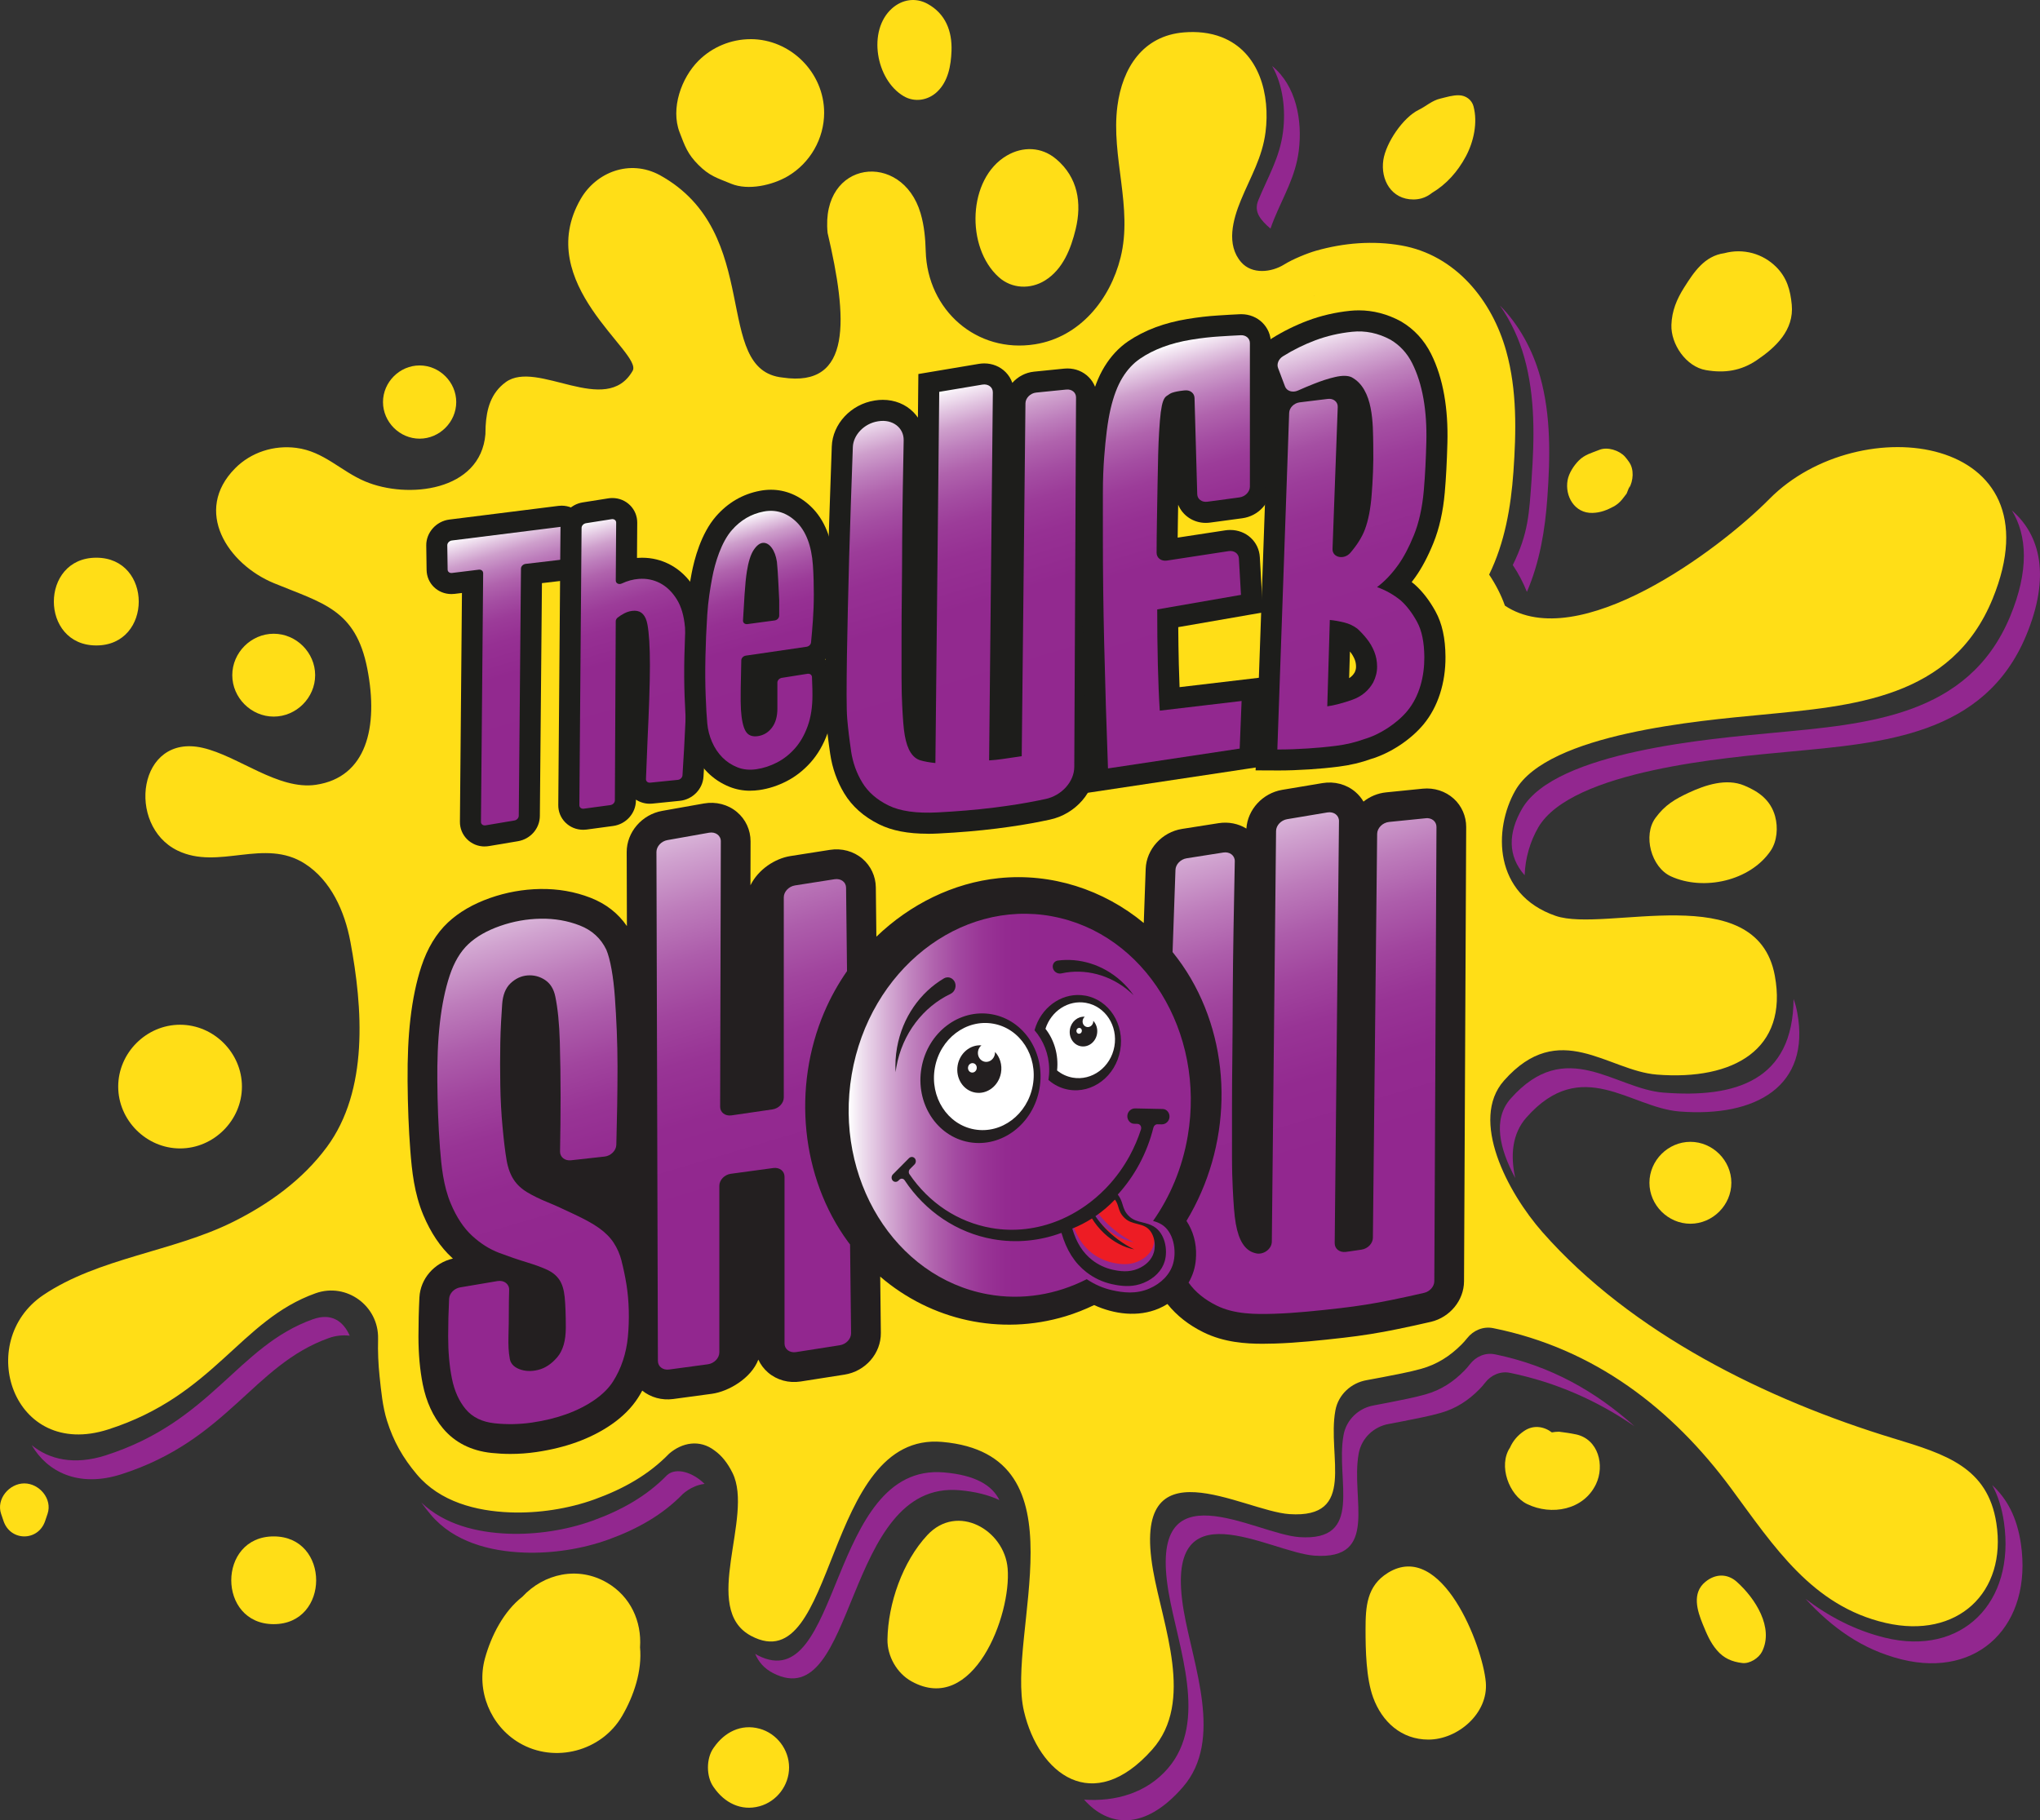
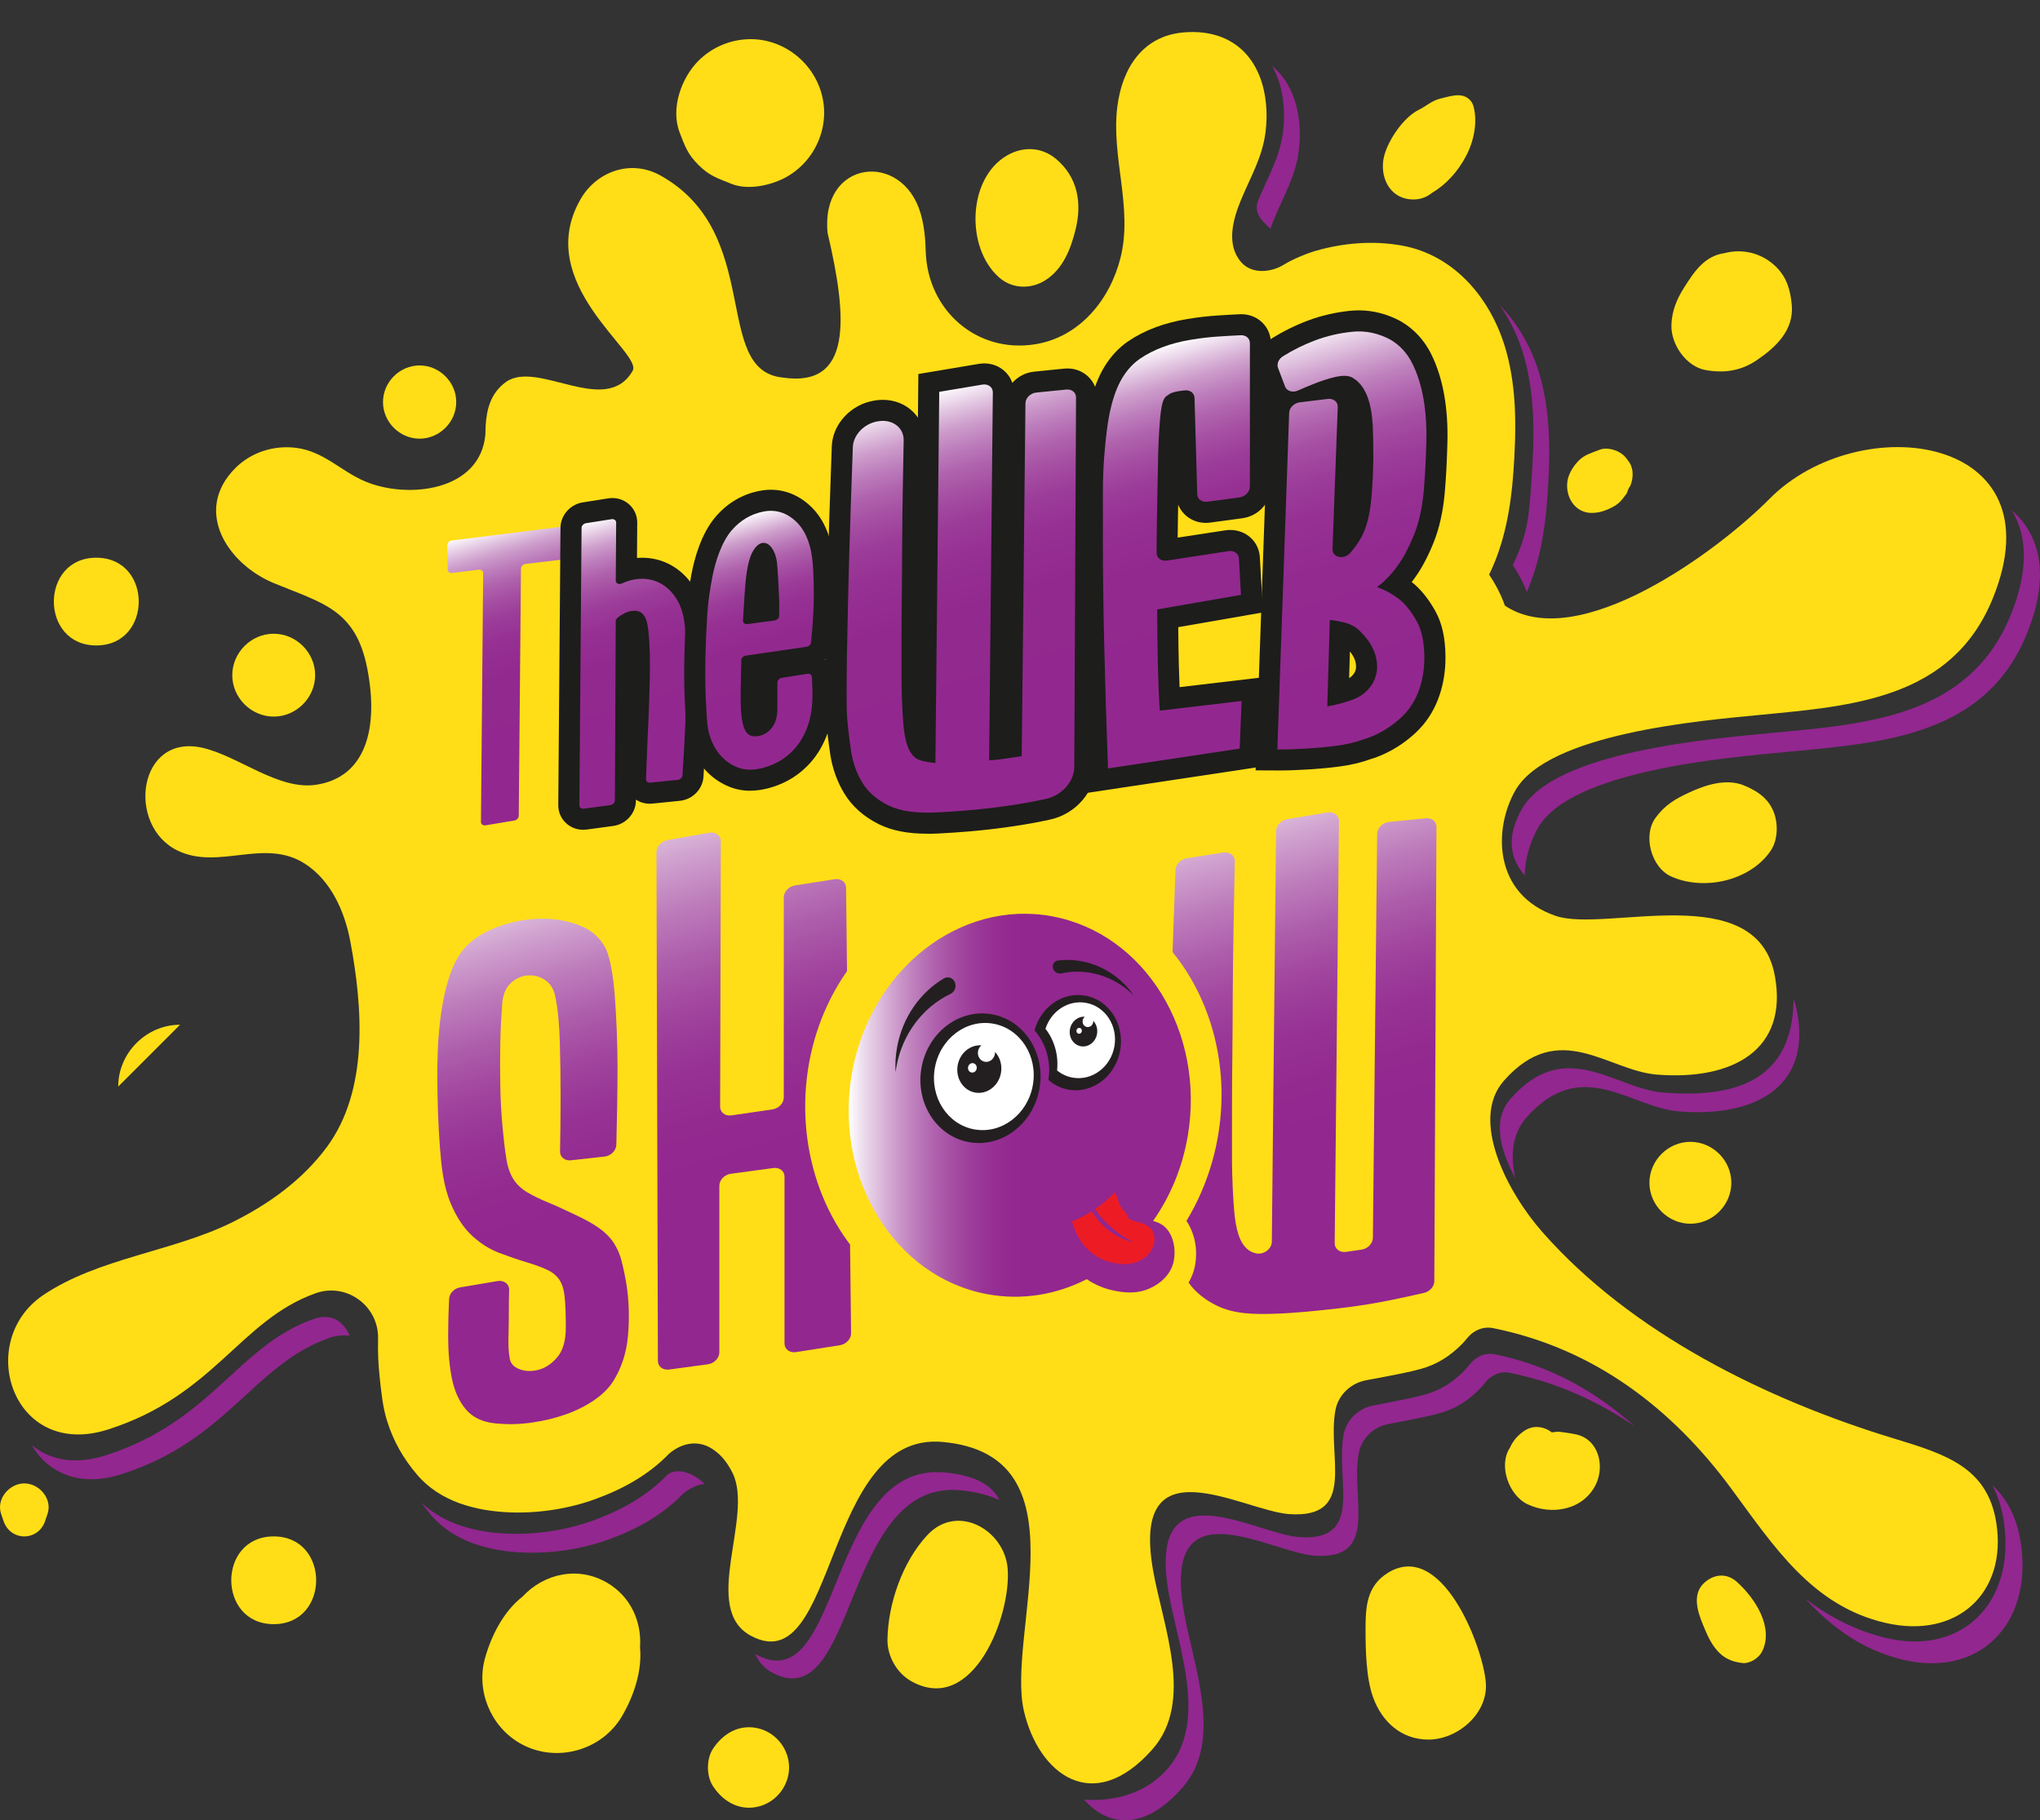
<svg xmlns="http://www.w3.org/2000/svg" xmlns:xlink="http://www.w3.org/1999/xlink" id="Layer_1" data-name="Layer 1" viewBox="0 0 774.89 691.62">
  <rect x="0" y="0" width="774.89" height="691.62" fill="#333333" stroke="none" />
  <defs>
    <style>
      .cls-1 {
        fill: url(#Dégradé_sans_nom_29);
      }

      .cls-2 {
        fill: url(#Dégradé_sans_nom_84-5);
      }

      .cls-3 {
        fill: url(#Dégradé_sans_nom_13);
      }

      .cls-4 {
        fill: #fff;
      }

      .cls-5 {
        fill: #ffde17;
      }

      .cls-6 {
        fill: #231f20;
      }

      .cls-7 {
        fill: url(#Dégradé_sans_nom_13-3);
      }

      .cls-8 {
        fill: url(#Dégradé_sans_nom_84-3);
      }

      .cls-9 {
        fill: url(#Dégradé_sans_nom_84-2);
      }

      .cls-10 {
        fill: #1d1d1b;
      }

      .cls-11 {
        fill: url(#Dégradé_sans_nom_84-4);
      }

      .cls-12 {
        fill: #ed1c24;
      }

      .cls-13 {
        fill: url(#Dégradé_sans_nom_65);
      }

      .cls-14 {
        fill: url(#Dégradé_sans_nom_84);
      }

      .cls-15 {
        fill: url(#Dégradé_sans_nom_13-2);
      }

      .cls-16 {
        fill: #92278f;
      }
    </style>
    <linearGradient id="Dégradé_sans_nom_13" data-name="Dégradé sans nom 13" x1="168.33" y1="333.08" x2="266.91" y2="662.92" gradientUnits="userSpaceOnUse">
      <stop offset="0" stop-color="#fff" />
      <stop offset=".04" stop-color="#e6cfe6" />
      <stop offset=".09" stop-color="#d0a2cf" />
      <stop offset=".14" stop-color="#bd7cbb" />
      <stop offset=".19" stop-color="#ad5dab" />
      <stop offset=".24" stop-color="#a1459e" />
      <stop offset=".29" stop-color="#983495" />
      <stop offset=".35" stop-color="#932a90" />
      <stop offset=".43" stop-color="#92278f" />
    </linearGradient>
    <linearGradient id="Dégradé_sans_nom_13-2" data-name="Dégradé sans nom 13" x1="245.82" y1="293.94" x2="353.77" y2="655.15" xlink:href="#Dégradé_sans_nom_13" />
    <linearGradient id="Dégradé_sans_nom_13-3" data-name="Dégradé sans nom 13" x1="466.26" y1="292.51" x2="566.06" y2="626.44" xlink:href="#Dégradé_sans_nom_13" />
    <linearGradient id="Dégradé_sans_nom_29" data-name="Dégradé sans nom 29" x1="322.36" y1="419.94" x2="452.33" y2="419.94" gradientUnits="userSpaceOnUse">
      <stop offset="0" stop-color="#fff" />
      <stop offset=".04" stop-color="#eedeee" />
      <stop offset=".11" stop-color="#d6aed5" />
      <stop offset=".18" stop-color="#c184bf" />
      <stop offset=".25" stop-color="#b062ad" />
      <stop offset=".32" stop-color="#a248a0" />
      <stop offset=".39" stop-color="#993596" />
      <stop offset=".46" stop-color="#932a90" />
      <stop offset=".54" stop-color="#92278f" />
    </linearGradient>
    <linearGradient id="Dégradé_sans_nom_84" data-name="Dégradé sans nom 84" x1="182.37" y1="202.13" x2="213.52" y2="306.35" gradientUnits="userSpaceOnUse">
      <stop offset="0" stop-color="#fff" />
      <stop offset=".01" stop-color="#f6edf6" />
      <stop offset=".05" stop-color="#e1c4e0" />
      <stop offset=".09" stop-color="#ce9fcc" />
      <stop offset=".14" stop-color="#bd7ebc" />
      <stop offset=".19" stop-color="#b063ad" />
      <stop offset=".25" stop-color="#a44da2" />
      <stop offset=".31" stop-color="#9c3c99" />
      <stop offset=".39" stop-color="#963093" />
      <stop offset=".51" stop-color="#92298f" />
      <stop offset=".83" stop-color="#92288f" />
    </linearGradient>
    <linearGradient id="Dégradé_sans_nom_84-2" data-name="Dégradé sans nom 84" x1="218.86" y1="199.89" x2="249.01" y2="300.79" xlink:href="#Dégradé_sans_nom_84" />
    <linearGradient id="Dégradé_sans_nom_84-3" data-name="Dégradé sans nom 84" x1="275.2" y1="198.68" x2="301.94" y2="288.15" xlink:href="#Dégradé_sans_nom_84" />
    <linearGradient id="Dégradé_sans_nom_84-4" data-name="Dégradé sans nom 84" x1="346.13" y1="152.07" x2="391.89" y2="305.2" xlink:href="#Dégradé_sans_nom_84" />
    <linearGradient id="Dégradé_sans_nom_84-5" data-name="Dégradé sans nom 84" x1="425.6" y1="136.57" x2="469.88" y2="284.74" xlink:href="#Dégradé_sans_nom_84" />
    <linearGradient id="Dégradé_sans_nom_65" data-name="Dégradé sans nom 65" x1="483.96" y1="120.38" x2="528.08" y2="268.02" gradientUnits="userSpaceOnUse">
      <stop offset=".05" stop-color="#fff" />
      <stop offset=".06" stop-color="#faf5fa" />
      <stop offset=".11" stop-color="#e4cae3" />
      <stop offset=".16" stop-color="#d0a3cf" />
      <stop offset=".21" stop-color="#bf82bd" />
      <stop offset=".27" stop-color="#b165af" />
      <stop offset=".33" stop-color="#a54fa3" />
      <stop offset=".41" stop-color="#9c3d9a" />
      <stop offset=".5" stop-color="#963193" />
      <stop offset=".63" stop-color="#932a90" />
      <stop offset=".93" stop-color="#92288f" />
    </linearGradient>
  </defs>
  <g>
    <path class="cls-5" d="M490.62,98.48c.19-.15-.2-.13,0,0h0Z" />
    <path class="cls-5" d="M285.1,14.88c-7.38,0-14.55,2.97-19.77,8.19-6.53,6.53-10.66,18.14-7.19,27.2,2.03,5.31,3.06,8.29,7.14,12.37,4.26,4.25,6.92,4.89,12.39,7.15,6.52,2.71,15.74.58,21.54-2.82,8.5-4.98,13.84-14.28,13.84-24.14,0-15.24-12.72-27.96-27.95-27.96Z" />
    <path class="cls-5" d="M103.97,240.79c-8.58,0-15.74,7.16-15.74,15.74s7.16,15.74,15.74,15.74,15.74-7.16,15.74-15.74-7.16-15.74-15.74-15.74Z" />
    <path class="cls-5" d="M36.58,211.9c-21.5,0-21.5,33.34,0,33.34s21.5-33.34,0-33.34Z" />
    <path class="cls-5" d="M103.97,583.76c-21.5,0-21.5,33.34,0,33.34s21.5-33.34,0-33.34Z" />
    <path class="cls-5" d="M159.39,138.85c-7.58,0-13.91,6.33-13.91,13.91s6.33,13.91,13.91,13.91,13.91-6.33,13.91-13.91-6.33-13.91-13.91-13.91Z" />
-     <path class="cls-5" d="M68.4,389.35c-12.81,0-23.5,10.69-23.5,23.5s10.69,23.5,23.5,23.5,23.5-10.69,23.5-23.5-10.69-23.5-23.5-23.5Z" />
+     <path class="cls-5" d="M68.4,389.35c-12.81,0-23.5,10.69-23.5,23.5Z" />
    <path class="cls-5" d="M243.12,625.84c.66-9.8-3.6-19.25-12.5-24.47-11.04-6.47-24.04-3.49-32.21,5.33-7.15,5.57-11.84,14.87-14.19,23.36-3.4,12.32,2.08,25.73,13.09,32.18,13.4,7.85,31.16,3.17,38.98-10.22,4.47-7.65,7.68-17.2,6.82-26.18Z" />
    <path class="cls-5" d="M382.75,595.91c-1.21-14.56-19.07-24.93-30.51-12.64-9.4,10.09-14.92,26.01-15.14,39.64-.1,6.36,3.56,12.83,9.13,15.92,23.43,13.01,38-25.06,36.52-42.93Z" />
    <path class="cls-5" d="M527.23,597.58c-8.11,4.97-8.52,12.91-8.53,21.46,0,7.92.21,18.59,2.88,25.92,3.36,9.22,10.72,16,21.01,16,11.11,0,22.81-9.94,21.79-21.79-1.19-13.77-16.69-54.14-37.15-41.6Z" />
    <path class="cls-5" d="M288.51,656.82c-7.02-1.93-13.29,1.34-17.26,7.02-.1.14-.19.27-.29.41-2.73,3.9-2.73,10.71,0,14.61.1.14.19.27.29.41,3.97,5.68,10.24,8.95,17.26,7.02,6.56-1.8,11.22-7.94,11.22-14.74s-4.66-12.93-11.22-14.74Z" />
    <path class="cls-5" d="M9.24,563.62c-5.68,0-10.75,5.88-8.82,11.58.31.9.61,1.81.92,2.71,2.64,7.8,13.16,7.8,15.8,0,.31-.9.61-1.81.92-2.71,1.93-5.69-3.14-11.58-8.82-11.58Z" />
    <path class="cls-5" d="M642.09,433.84c-8.48,0-15.56,7.08-15.56,15.56s7.08,15.56,15.56,15.56,15.56-7.08,15.56-15.56-7.08-15.56-15.56-15.56Z" />
    <path class="cls-5" d="M598.53,544.98c-2.1-.44-4.21-.74-6.35-1-.92,0-1.83.1-2.71.26-2.97-2.25-6.95-2.97-10.54-.54-2.59,1.76-4.28,3.88-5.38,6.35-4.52,6.8-.36,18.07,6.51,21.41,9.23,4.49,21.45,2.31,26.17-7.55,3.37-7.03,1.01-17.13-7.71-18.94Z" />
    <path class="cls-5" d="M674.3,310.23c-1.71-6.22-6.15-9.44-11.78-11.78-6.82-2.83-14.78-.18-21.03,2.73-5.27,2.46-9.03,4.64-12.65,9.57-4.88,6.65-1.64,18.77,5.82,22.2,12.41,5.7,30.16,1.77,37.93-9.72,2.46-3.63,2.83-8.88,1.7-13Z" />
    <path class="cls-5" d="M674.66,101.41c-2.53-2.51-5.5-4.24-8.93-5.21-3.59-.96-7.18-.96-10.76,0-7.56,1.04-11.59,7.25-15.28,13.08-2.79,4.41-4.63,8.84-4.81,14.16-.25,7.32,5.56,15.88,13.08,17.18,7.07,1.23,13.35.3,19.32-3.75,7.22-4.89,14.25-11.43,13.31-21.15-.54-5.56-1.85-10.24-5.93-14.32Z" />
    <path class="cls-5" d="M618.77,175.5c-.5-.69-.98-1.39-1.56-2.02-2.18-2.37-6.6-3.81-9.7-2.56-2.84,1.14-5.51,1.76-7.79,4.04-1.92,1.92-3.78,4.8-4.27,7.47-1.1,6.05,2.64,12.67,9.49,12.45,3.13-.1,5.5-1.09,8.2-2.53,1.16-.69,2.17-1.55,3.01-2.58.57-.74,1.14-1.48,1.71-2.21,1.09-2.85,1.4-3.5.91-1.99,1.66-2.87,2.03-7.24,0-10.07Z" />
    <path class="cls-5" d="M559.7,40.36c-.67-2.48-2.95-4.1-5.47-4.16-2.52-.06-4.68.69-7.08,1.25-3.24.75-5.52,2.97-8.16,4.24-6.06,2.91-12.56,12.61-13.53,19.11-1.12,7.48,3.03,14.99,11.42,14.99,1.11,0,2.16-.16,3.15-.43,0,0,0,0,0,0,0,0,.01,0,.02-.01,1.49-.41,2.76-1.17,3.91-2.07,5.47-3.26,9.73-8.05,12.82-13.81,2.95-5.49,4.62-12.82,2.92-19.11Z" />
-     <path class="cls-5" d="M352.37,1.48c-4.61-2.55-9.73-1.7-13.58,1.75-9.35,8.37-6.12,27.12,4.5,33.33,4.14,2.42,9.2,1.59,12.63-1.63,4.26-3.99,5.3-10.03,5.51-15.57.28-7.45-2.23-14.11-9.06-17.88Z" />
    <path class="cls-5" d="M401.21,60.46c-5.53-4.7-12.67-4.93-18.8-1.33-14.9,8.75-15.64,34.94-2.98,46.22,4.93,4.4,11.98,4.64,17.49,1.23,6.83-4.23,9.88-12.1,11.67-19.52,2.41-9.98.82-19.65-7.37-26.6Z" />
    <path class="cls-5" d="M659.74,601.03c-3.7-3.3-8.25-3.06-11.97,0-5.19,4.27-3.08,10.98-.96,16.14,1.49,3.61,2.78,6.83,5.36,9.85,2.63,3.07,5.71,4.38,9.65,4.85,2.79.33,6.23-1.85,7.46-4.28,4.64-9.13-2.56-20.33-9.55-26.56Z" />
    <path class="cls-5" d="M719.37,546.55c-48.33-14.71-99.64-39.96-133.47-78.39-13.35-15.17-27.78-42.69-14.62-57.57,21.02-23.76,39.45-3.75,58.12-2.29,29.15,2.29,49.95-9.66,44.75-37.65-6.91-37.17-64.33-16.16-83.22-22.66-23.76-8.17-23.71-32.92-15.36-47.61,12.39-21.78,70.47-26.58,93.22-28.78,34.92-3.38,72.55-6.08,88.1-44.08,25.64-62.69-50.64-72.46-84.75-37.98-19.55,19.77-72.64,59.14-100.5,40.58-1.48-4.18-3.54-8.12-6-11.8,5.92-12.11,8.27-25.56,9.23-39.06,1.07-15.25,1.41-31-2.74-45.87-5.36-19.27-19.24-36.51-39.86-40.13-10.76-1.89-21.82-.99-32.34,1.99-3.51,1-9.01,3.29-12.1,5.22-4.84,3.03-12.22,3.89-16.36-.84-5.82-6.66-3.14-16.23-.14-23.52,3.64-8.87,8.14-16.17,9.38-25.92,1.79-14.05-2.21-30.43-16.67-36.07-4.53-1.77-9.48-2.21-14.29-1.82-15.65,1.26-23.42,13.5-25.31,28.01-2.5,19.22,5.96,38.48,1.2,57.56-3.96,15.9-15.45,30.23-32.48,32.94-22.17,3.53-40.9-12.95-41.53-35.39-.13-4.81-.56-9.68-1.96-14.41-7.03-23.85-38.07-20.26-35.31,7.49,7.61,32.41,9.44,58.91-17.06,54.95-27.11-2.75-6.94-54.98-46.67-76.91-11.47-6.19-24.2-1.08-30.05,9.04-18.55,32.08,23.67,58.44,19.73,65.31-10.15,17.7-36.24-4.39-48.19,4.29-5.65,4.11-7.3,10.18-7.66,16.77-.05,1.01-.08,2.02-.08,3.05-1.86,21.68-29.51,24.71-45.65,17.93-9.24-3.88-15.68-11.41-26.19-12.76-8.48-1.1-17.16,1.64-23.22,7.75-16.04,16.18-2.87,36.4,14.74,43.66,18.49,7.63,31.05,9.91,35.46,32.5,4.35,22.31-.37,41.25-19.5,44.1-14.31,2.13-29.46-10.93-43.03-14.04-24.61-5.65-29.13,29.5-9.57,39.02,15.66,7.62,32.95-4.93,48.41,5.02,9.88,6.36,15.1,18.07,17.26,29.62,4.69,25.02,7.03,56.46-8.98,78.07-9.24,12.47-22.01,21.65-35.81,28.49-22.62,11.22-50.89,13.58-71.85,27.69-26.14,17.61-11.76,62.71,24.6,51.08,40.44-12.94,50.06-41.51,78.84-51.76,11.74-4.18,24.01,4.82,23.72,17.28v.19c-.12,4.74.08,9.48.58,14.19.58,5.44,1.14,11.44,2.8,16.74,2.48,7.9,6.07,14.18,11.38,20.47,8.75,10.36,22.43,13.9,35.42,14.39,10.58.4,22.1-1.34,32.09-4.96,10.88-3.94,20.49-9.3,28.29-17.35,4.81-4.15,11.55-5.63,17.37-1.11,2.51,1.81,4.77,4.51,6.71,8.43,8.24,16.68-12.31,51.62,7.06,61.92,32.76,17.42,27.25-77.73,72.62-73.7,55.02,4.89,24.07,72.82,31.03,102.38,5.57,23.69,26.17,39.94,48.73,14.48,16.1-18.17,4-46.91.29-68.14-8.61-49.35,34.15-22.48,51.79-21.29,25.83,1.73,14.25-21.96,17.47-39.39,0-.04.01-.07.02-.11,1.11-5.9,5.95-10.37,11.87-11.4,2.01-.35,4.01-.72,6.01-1.12,4.87-.97,9.85-1.84,14.64-3.17,6.02-1.67,10.94-4.81,15.31-9.18.79-.79,1.52-1.61,2.19-2.46,2.35-2.99,6.1-4.58,9.83-3.84.02,0,.04,0,.07.01,38.49,7.74,68.06,30.65,90.37,60.89,16.31,22.1,30.82,44.72,58.77,51.13,27.16,6.23,46.11-11.53,41.98-37.98-3.3-21.16-19.16-26.1-38.92-32.12Z" />
  </g>
-   <path class="cls-6" d="M552.19,303.45c-3.14-2.85-7.43-4.23-11.79-3.79l-13.88,1.4c-3.23.32-6.19,1.6-8.6,3.51-.8-1.37-1.84-2.61-3.07-3.67-3.39-2.9-7.95-4.12-12.52-3.36l-15.28,2.56c-7.43,1.25-13.15,7.5-13.61,14.72-3.07-1.9-6.8-2.64-10.54-2.06l-13.92,2.19c-7.6,1.2-13.52,7.71-13.79,15.16l-.37,10.37c-.12,3.38-.24,6.79-.36,10.21-15.37-12.72-35.13-19.11-55.11-17.03-17.25,1.79-33.6,9.87-46.46,22.23l-.21-18.74c-.05-4.23-1.92-8.2-5.13-10.92-3.34-2.82-7.82-4.03-12.29-3.33l-15.04,2.36c-5.79.91-12.18,5.04-15.16,11.1l.04-16.68c.01-4.32-1.87-8.39-5.16-11.15-3.42-2.88-8.01-4.06-12.58-3.25l-15.83,2.81c-7.71,1.37-13.5,8.11-13.48,15.67l.08,28.11c-3.33-4.87-7.95-8.47-13.78-10.75-5.99-2.34-12.44-3.46-19.18-3.35-6.48.11-12.87,1.26-19,3.41-6.48,2.28-11.87,5.42-16.03,9.33-4.4,4.14-7.79,9.74-10.07,16.64-1.91,5.78-3.32,12.52-4.18,20.02-.8,6.93-1.13,14.44-1.07,23.63.07,9.46.42,18.28,1.03,26.21.61,7.96,1.5,16.42,4.94,24.63,2.83,6.74,6.5,12.21,10.93,16.26.11.1.22.2.32.29-7.07,1.59-12.36,7.66-12.72,14.75-.25,4.95-.37,9.94-.37,14.84,0,6.63.55,12.75,1.64,18.2,1.32,6.61,3.91,12.24,7.69,16.75,4.49,5.35,10.69,8.49,18.41,9.31,2.38.25,4.8.38,7.19.38,3.29,0,6.61-.24,9.87-.72,5.47-.8,10.62-2.06,15.3-3.75,4.89-1.77,9.35-4.04,13.27-6.76,4.27-2.96,7.66-6.38,10.06-10.14.56-.87,1.09-1.77,1.58-2.69,3.19,2.59,7.45,3.77,11.72,3.2l14.73-1.99c6.28-.85,14.94-5.87,17.64-12.98.86,1.87,2.12,3.55,3.72,4.92,3.34,2.86,7.84,4.09,12.34,3.39l16.66-2.61c7.96-1.24,13.9-8.06,13.82-15.85l-.24-21.39c19.31,16.59,45.59,22.57,70.44,15.05,3.69-1.12,7.3-2.55,10.81-4.24,7.58,3.48,16.71,4.69,24.6,1.3,1.12-.48,2.21-1.06,3.25-1.71,3.5,4.38,8.07,7.99,13.68,10.75,7.83,3.86,16.12,4.36,22.47,4.36,1.37,0,2.84-.03,4.65-.08,8.46-.26,17.19-1.2,26.13-2.21,6.81-.77,13.63-1.86,20.27-3.24,4.3-.89,8.85-1.85,12.9-2.81,7.24-1.72,12.52-8.18,12.56-15.36l.82-172.61c.02-4.12-1.71-8.06-4.73-10.81Z" />
  <g id="Show">
    <path class="cls-3" d="M236.12,479.12c-.66-2.56-1.66-4.86-2.99-6.89-1.32-2.03-3.18-3.91-5.55-5.61-2.37-1.71-5.62-3.45-9.53-5.29-3.77-1.78-7.16-3.37-10.1-4.56-2.94-1.2-5.5-2.45-7.68-3.76-2.18-1.31-3.89-2.9-5.12-4.78-1.23-1.87-2.18-4.35-2.7-7.32-.61-3.46-1.09-7.77-1.56-12.75-.47-4.98-.76-10.21-.85-15.68-.1-5.47-.1-10.91,0-16.32.1-5.41.41-10.35.71-14.63.24-3.39,1.25-6.1,3.17-7.92,1.92-1.82,4.08-2.82,6.48-3,2.4-.18,4.62.4,6.63,1.73,2.02,1.33,3.3,3.43,3.89,6.24.94,4.47,1.53,10.28,1.73,17.36.19,6.88.29,13.78.29,20.65,0,6.96-.07,13.94-.21,20.91-.04,2.12,1.8,3.61,4.14,3.35,5.11-.56,7.66-.84,12.76-1.41,2.4-.26,4.42-2.27,4.48-4.45.27-9.91.45-19.86.45-29.79,0-4.45-.1-8.94-.28-13.45-.19-4.51-.42-8.76-.71-12.75-.28-3.98-.71-7.57-1.28-10.74-.57-3.17-1.23-5.64-1.98-7.42-2.08-4.32-5.43-7.39-10.06-9.2-4.63-1.81-9.59-2.67-14.88-2.58-5.29.09-10.43,1.01-15.44,2.77-5.01,1.76-9.02,4.06-12.04,6.9-3.02,2.84-5.39,6.83-7.09,11.96-1.7,5.13-2.92,11.07-3.69,17.76-.85,7.39-1.05,14.91-.99,22.25.06,8.39.36,17.13,1,25.43.54,7,1.28,14.42,4.09,21.12,2.2,5.25,4.92,9.35,8.14,12.3,3.22,2.95,6.64,5.11,10.24,6.47,3.6,1.36,7.11,2.56,10.53,3.6,3.41,1.04,6.07,2.03,7.97,2.95,1.89.92,3.37,2.17,4.41,3.72,1.04,1.56,1.71,3.73,1.99,6.52.28,2.79.43,6.66.43,11.63s-1.09,8.73-3.27,11.27c-2.18,2.55-4.6,4.14-7.26,4.79-2.66.65-5.08.53-7.26-.35-2.18-.88-3.37-2.33-3.56-4.36-.38-2-.52-4.68-.43-8.03.1-3.35.14-6.66.14-9.92,0-2.49.04-5.07.12-7.73.07-2.24-1.94-3.78-4.41-3.37-5.68.96-8.52,1.44-14.2,2.4-2.27.38-4.09,2.28-4.2,4.35-.24,4.8-.36,9.56-.36,14.27,0,5.91.47,11.24,1.42,15.98.95,4.74,2.7,8.64,5.26,11.7,2.56,3.05,6.21,4.83,10.95,5.34,4.74.51,9.48.41,14.23-.28,4.74-.69,9.11-1.76,13.09-3.2,3.98-1.44,7.54-3.25,10.67-5.42,3.13-2.17,5.44-4.53,6.97-6.93,3.13-4.9,5.09-10.69,5.69-17.15.6-6.4.46-13.51-.57-19.84-.54-3.32-1.19-6.3-1.85-8.85Z" />
    <path class="cls-15" d="M313.13,384.5c2.35-5.52,5.26-10.71,8.61-15.53-.12-10.56-.24-21.13-.36-31.69-.02-2.15-1.98-3.59-4.36-3.22-6.02.95-9.03,1.42-15.04,2.36-2.36.37-4.26,2.38-4.26,4.52v76.06c0,2.15-1.93,4.18-4.31,4.52-6.22.91-9.33,1.36-15.56,2.27-2.38.35-4.31-1.12-4.31-3.27.09-33.63.18-67.25.26-100.88,0-2.21-2.02-3.68-4.46-3.25-6.33,1.13-9.5,1.69-15.83,2.81-2.32.41-4.16,2.41-4.16,4.51.18,64.46.37,128.92.55,193.38,0,2.13,1.9,3.58,4.26,3.26,5.89-.8,8.83-1.19,14.72-1.99,2.4-.32,4.36-2.36,4.36-4.53v-63.32c0-2.17,1.96-4.2,4.36-4.53,6.45-.88,9.68-1.32,16.14-2.19,2.36-.32,4.26,1.14,4.26,3.27v63.41c0,2.17,1.96,3.63,4.36,3.26,6.66-1.04,10-1.56,16.66-2.61,2.38-.37,4.28-2.41,4.26-4.55-.13-11.24-.25-22.48-.38-33.72-.28-.36-.56-.72-.83-1.09-17.78-24.34-21.21-58.52-8.95-87.26Z" />
    <path class="cls-7" d="M541.53,310.9c-5.55.56-8.33.84-13.89,1.4-2.45.25-4.5,2.3-4.53,4.51-.54,51.17-1.08,102.33-1.62,153.5-.02,2.14-1.94,4.14-4.31,4.49-1.33.19-2.84.42-4.55.67-.48.07-.97.13-1.47.2-2.34.28-4.2-1.2-4.18-3.32.54-53.46,1.09-106.92,1.63-160.38.02-2.2-1.98-3.69-4.41-3.28-6.11,1.03-9.17,1.54-15.28,2.56-2.32.39-4.18,2.37-4.21,4.47-.54,52.02-1.07,104.05-1.61,156.07-.03,2.84-3.29,5.15-6.14,4.39-.2-.05-.4-.11-.59-.17-1.74-.52-3.19-1.68-4.35-3.48-1.16-1.8-2.03-4.33-2.61-7.59-.58-3.25-.88-7.88-1.16-13.58-.14-2.84-.28-6.94-.28-12.17s0-11.1,0-17.61c0-6.99.05-13.98.14-20.97.1-7.33.1-14.71.14-22,.09-17.02.46-34.25.78-51.37.04-2.2-1.93-3.71-4.36-3.32-5.57.88-8.35,1.32-13.92,2.19-2.3.36-4.18,2.3-4.25,4.39-.37,10.4-.74,20.83-1.1,31.24,2.54,3.13,4.87,6.49,6.95,10.05,16.26,27.95,15.31,64-1.67,92.09,2.52,3.82,3.82,8.42,3.64,13.28,0,.19-.02.38-.05.57,0,.19,0,.37-.01.56-.22,3.31-1.22,6.36-2.78,9.04,2.53,3.56,6.09,6.47,10.67,8.73,6.76,3.33,14.7,3.33,21.77,3.11,8.18-.25,16.83-1.19,25.2-2.14,6.41-.73,12.95-1.77,19.26-3.07,4.57-.95,8.79-1.84,12.57-2.74,2.19-.52,3.86-2.43,3.87-4.42.27-57.54.55-115.07.82-172.61,0-2.08-1.79-3.54-4.09-3.31Z" />
  </g>
  <path id="Background_Emoji" data-name="Background Emoji" class="cls-1" d="M399.61,348.14c-35.19-6.47-69.31,20.48-76.08,60.07-6.76,39.59,16.36,77.06,51.55,83.53,13.18,2.42,26.21.16,37.72-5.71,2.94,1.99,6.24,3.44,9.68,4.2,4.11.91,9,1.55,14.03-.61,4.6-1.97,7.91-5.42,9.08-9.47,1.44-4.99.19-12.11-4.34-14.9-1.03-.64-2.12-1.03-3.26-1.35,6.45-9.16,11.1-20.09,13.17-32.22,6.76-39.59-16.36-77.06-51.55-83.53Z" />
  <path class="cls-12" d="M435.48,465.49c-1.04-.62-4.5-1.55-5.69-1.85-1.61-.4-1.27-2.16-2.7-3.5-1.6-1.51-2.02-2.88-2.42-4.21-.29-.96-.57-1.87-1.31-2.84-2.26,2.37-4.74,4.48-7.4,6.3,2.12,3.16,5.04,6.24,8.6,8.89,2.01,1.49,4.07,2.73,6.12,3.72-3.82-.71-7.9-2.79-11.47-6.15-1.82-1.72-3.35-3.62-4.56-5.59-2.38,1.51-4.88,2.8-7.48,3.84,1.55,5.32,4.01,9.2,7.56,11.97,2.29,1.78,4.99,3.05,7.81,3.67,2.78.61,6.09,1.05,9.48-.34,3.1-1.27,5.32-3.51,6.09-6.14.95-3.25.43-5.92-2.65-7.76Z" />
  <ellipse class="cls-4" cx="371.81" cy="410.15" rx="22.79" ry="21.56" transform="translate(-96.93 704.69) rotate(-79.95)" />
  <path class="cls-6" d="M377.95,399.66c.01.28,0,.57-.05.86-.34,1.91-2.04,3.21-3.81,2.9s-2.92-2.12-2.58-4.03c.16-.91.64-1.69,1.28-2.21-4.25-.31-8.19,2.92-9.02,7.56-.87,4.93,2.1,9.57,6.64,10.38,4.54.81,8.93-2.54,9.81-7.46.54-3.06-.4-6.01-2.28-8ZM369.04,407.5c-.9-.16-1.49-1.08-1.32-2.06s1.04-1.64,1.95-1.48,1.49,1.08,1.32,2.06-1.04,1.64-1.95,1.48Z" />
  <path class="cls-6" d="M362.51,372.83c-.83-1.43-2.57-1.91-3.98-1.08-8.94,5.3-15.75,14.74-17.8,26.31-.56,3.16-.73,6.28-.55,9.33.08-.65.18-1.31.3-1.97,2.26-12.75,10.28-22.89,20.58-27.79,1.74-.83,2.45-3.1,1.46-4.81h0Z" />
  <path class="cls-6" d="M399.9,367.57c-.18-1.29.66-2.44,1.94-2.61,8.14-1.06,16.97,1.48,23.89,7.68,1.89,1.69,3.52,3.55,4.89,5.53-.37-.37-.75-.73-1.14-1.08-7.62-6.82-17.54-9.21-26.33-7.24-1.49.33-3.04-.74-3.25-2.28h0Z" />
  <path class="cls-6" d="M376.74,385.37c-12.38-2.19-24.34,6.91-26.71,20.33-2.38,13.42,5.73,26.08,18.1,28.27,12.38,2.19,24.34-6.91,26.71-20.33,2.38-13.42-5.73-26.08-18.1-28.27ZM370.15,429.12c-10.28-1.82-17.02-12.29-15.05-23.38,1.97-11.09,11.89-18.61,22.17-16.79,10.28,1.82,17.02,12.29,15.05,23.38-1.97,11.09-11.89,18.61-22.17,16.79Z" />
  <g id="Liserets">
    <path class="cls-5" d="M495.15,105.32c.19-.15-.2-.13,0,0h0Z" />
    <g>
      <path class="cls-16" d="M118.93,501.22c-28.78,10.24-38.4,38.82-78.84,51.76-11.93,3.82-21.49,1.53-28.03-3.89,5.78,10.05,17.68,16.29,34.02,11.06,40.44-12.94,50.06-41.51,78.84-51.76,2.67-.95,5.36-1.19,7.93-.89-2.47-5.57-6.99-8.74-13.92-6.27Z" />
      <path class="cls-16" d="M487.34,50.17c-1.24,9.75-5.74,17.05-9.38,25.92-1.84,4.47.9,7.54,4.63,10.78.43-1.25.89-2.46,1.36-3.62,3.64-8.87,8.14-16.17,9.38-25.92,1.48-11.62-1.02-24.83-10.11-32.24,4.15,7.3,5.2,16.61,4.12,25.08Z" />
      <path class="cls-16" d="M631.93,415.15c-18.66-1.46-37.1-21.47-58.12,2.29-6.88,7.78-4.24,19.04,1.76,30.17-1.92-8.65-1.17-16.9,4.23-23.01,21.02-23.76,39.45-3.75,58.12-2.29,29.15,2.29,49.95-9.66,44.75-37.65-.34-1.84-.81-3.53-1.39-5.1-.2,31.01-22.03,37.73-49.35,35.58Z" />
      <path class="cls-16" d="M763.48,234.37c-15.88,38-54.34,40.7-90.03,44.08-23.25,2.2-82.61,7-95.27,28.78-5.33,9.18-5.55,18,.96,25.32.2-6.53,2.15-12.97,5.16-18.16,12.66-21.78,72.02-26.58,95.27-28.78,35.69-3.38,74.15-6.08,90.03-44.08,9.45-22.61,5.35-38.34-5.39-47.58,5.77,9.45,6.61,22.85-.73,40.42Z" />
      <path class="cls-16" d="M581.79,181.82c-.95,13.5-1.23,20.77-7.16,32.87,2.14,3.21,3.94,6.61,5.36,10.2,4.87-11.27,6.92-23.56,7.78-35.9,1.07-15.25,1.41-31-2.74-45.87-2.83-10.15-8.02-19.74-15.32-27.07,4.21,5.97,7.35,12.8,9.33,19.91,4.14,14.88,3.81,30.62,2.74,45.87Z" />
      <path class="cls-16" d="M358.58,559.45c-44.21-3.8-38.84,85.92-70.76,69.49-.35-.18-.65-.38-.97-.57,1.26,3.04,3.39,5.57,6.81,7.33,31.92,16.42,26.55-73.3,70.76-69.49,6.09.52,11.09,1.82,15.2,3.74-2.79-5.64-9.15-9.48-21.04-10.5Z" />
      <path class="cls-16" d="M567.78,514.57c-3.58-.73-7.18.84-9.43,3.77-.64.84-1.34,1.64-2.1,2.42-4.2,4.3-8.92,7.38-14.7,9.02-4.59,1.31-9.38,2.16-14.05,3.12-1.92.39-3.84.76-5.76,1.1-5.68,1.02-10.32,5.4-11.39,11.2,0,.04-.01.07-.02.11-3.09,17.13,8.02,40.42-16.76,38.72-16.93-1.16-57.96-27.57-49.69,20.93,3.56,20.86,15.17,49.1-.28,66.96-8.13,9.4-19.94,12.66-31.81,11.85,9.04,10.26,22.86,12.18,37.56-4.81,15.45-17.86,3.84-46.11.28-66.96-8.27-48.5,32.77-22.09,49.69-20.93,24.78,1.7,13.67-21.58,16.76-38.72,0-.04.01-.07.02-.11,1.06-5.8,5.71-10.19,11.39-11.2,1.93-.34,3.85-.71,5.76-1.1,4.67-.96,9.46-1.81,14.05-3.12,5.77-1.65,10.49-4.73,14.7-9.02.76-.78,1.46-1.58,2.1-2.42,2.25-2.94,5.86-4.5,9.43-3.77.02,0,.04,0,.06.01,17.66,3.64,33.35,10.69,47.27,20.29-14.71-13.18-31.73-22.95-53.02-27.34-.02,0-.04,0-.06-.01Z" />
      <path class="cls-16" d="M756.75,564.28c2.1,3.87,3.62,8.46,4.44,14.04,4.45,30.59-15.96,51.12-45.21,43.92-11.3-2.78-21.23-7.99-30.16-14.76,9.92,10.79,21.42,19.3,36.61,23.04,29.25,7.2,49.66-13.33,45.21-43.92-1.49-10.24-5.35-17.19-10.89-22.32Z" />
      <path class="cls-16" d="M253.44,560.42c-7.8,8.05-17.41,13.41-28.29,17.35-9.99,3.62-21.51,5.36-32.09,4.96-11.86-.45-24.28-3.45-33.01-11.85,1.1,1.56,2.29,3.09,3.58,4.63,8.75,10.36,22.43,13.9,35.42,14.39,10.58.4,22.1-1.34,32.09-4.96,10.88-3.94,20.49-9.3,28.29-17.35,2.38-2.05,5.22-3.44,8.19-3.79-4.47-4.41-10.73-6.35-14.18-3.38Z" />
      <path class="cls-16" d="M499.14,112.49c.19-.15-.2-.13,0,0h0Z" />
    </g>
  </g>
-   <path class="cls-6" d="M438.31,466.03c-1.39-.83-2.86-1.2-4.29-1.56-1.85-.46-3.59-.9-5.06-2.28-1.65-1.56-2.07-2.95-2.52-4.42-.38-1.24-.77-2.52-1.85-3.9,6.32-6.94,11.08-15.62,13.53-25.44.19-.74.81-1.27,1.52-1.26l1.65.03c1.48.03,2.83-1.18,2.94-2.77s-1.05-3.04-2.57-3.07l-10.5-.22c-1.48-.03-2.83,1.18-2.94,2.77s1.05,3.04,2.57,3.07l1.26.03c1,.02,1.68,1.08,1.35,2.11-1.13,3.49-2.56,6.82-4.26,9.95-.02.04-.05.09-.07.14-2.33,4.26-5.14,8.14-8.35,11.57-.32.35-.65.69-.99,1.03-2.27,2.31-4.73,4.4-7.33,6.24-.44.31-.88.62-1.33.91-2.48,1.65-5.08,3.08-7.78,4.26-.4.18-.81.35-1.21.51-8.01,3.26-16.79,4.39-25.62,2.83-12.62-2.24-23.53-9.46-31.02-20.45-.4-.59-.31-1.42.2-1.93l1.75-1.76c.62-.65.64-1.71.05-2.35-.59-.65-1.56-.64-2.18,0l-6.11,6.15c-.62.65-.64,1.71-.05,2.35.59.65,1.56.64,2.18,0l.32-.32c.6-.61,1.55-.52,2.01.18,7.88,11.89,19.92,19.97,33.54,22.39,8.99,1.59,17.89.63,26.04-2.39,1.92,6.6,4.99,11.43,9.44,14.9,2.86,2.23,6.23,3.82,9.76,4.59.52.11,1.06.22,1.61.32,3.13.55,6.68.72,10.37-.8,4.07-1.67,7-4.66,8.04-8.22,1.28-4.38.07-10.67-4.13-13.19ZM438.25,475.96c-.77,2.64-2.99,4.87-6.09,6.14-3.39,1.39-6.7.95-9.48.34-2.82-.62-5.52-1.89-7.81-3.67-3.55-2.77-6.02-6.65-7.56-11.97,2.6-1.04,5.1-2.33,7.48-3.84,1.21,1.97,2.73,3.87,4.56,5.59,3.57,3.37,7.65,5.44,11.47,6.15-2.05-.99-4.11-2.23-6.12-3.72-3.56-2.65-6.47-5.73-8.6-8.89,2.65-1.82,5.14-3.93,7.4-6.3.74.97,1.02,1.88,1.31,2.84.4,1.33.82,2.7,2.42,4.21,1.43,1.35,3.09,1.76,4.7,2.17,1.18.3,2.3.58,3.34,1.2,3.07,1.84,3.95,6.5,2.99,9.75Z" />
  <path class="cls-4" d="M412.46,380.71c-6.91-1.22-13.59,3.21-15.79,10.13,3.41,4.36,5.17,10.17,4.53,16.27,1.72,1.41,3.78,2.4,6.08,2.81,7.57,1.34,14.87-4.11,16.3-12.18,1.43-8.07-3.55-15.7-11.12-17.04Z" />
  <path class="cls-6" d="M415.28,387.86c0,.18,0,.36-.03.54-.21,1.2-1.28,2.01-2.38,1.81s-1.83-1.32-1.61-2.52c.1-.57.4-1.05.8-1.38-2.66-.2-5.12,1.83-5.64,4.73-.55,3.08,1.31,5.99,4.15,6.49,2.84.5,5.59-1.59,6.13-4.67.34-1.91-.25-3.75-1.42-5ZM409.71,392.77c-.56-.1-.93-.68-.82-1.29s.65-1.03,1.22-.93.93.68.82,1.29-.65,1.03-1.22.93Z" />
  <path class="cls-6" d="M412.2,378.29c-7.99-1.42-15.75,3.58-18.7,11.5-.2.54-.38,1.1-.54,1.66.4.46.78.93,1.14,1.42,3.12,4.23,4.78,9.66,4.38,15.39-.05.69-.13,1.38-.24,2.07.36.31.73.61,1.11.89,1.89,1.39,4.09,2.37,6.51,2.8,9.1,1.61,17.89-5.08,19.64-14.95,1.75-9.87-4.21-19.18-13.31-20.79ZM407.45,409.45c-2.24-.4-4.25-1.36-5.92-2.73.62-5.93-1.09-11.59-4.41-15.83,2.14-6.73,8.64-11.05,15.36-9.86,7.37,1.31,12.21,8.73,10.82,16.57-1.39,7.85-8.49,13.15-15.86,11.85Z" />
  <g id="Web">
-     <path class="cls-10" d="M184.13,321.62c-2.58,0-4.97-.99-6.75-2.79-1.75-1.77-2.7-4.11-2.68-6.61l.77-86.92-2.79.34c-.4.05-.81.07-1.21.07-5.22,0-9.36-4.03-9.43-9.18l-.13-9.25c-.07-4.91,3.77-9.24,8.75-9.87l41.45-5.2c.41-.05.82-.08,1.23-.08,2.62,0,5.13,1.07,6.9,2.94,1.74,1.84,2.66,4.35,2.52,6.89l-.52,9.48c-.26,4.7-4.05,8.67-8.81,9.23l-7.58.89-.79,88.47c-.04,4.75-3.55,8.79-8.34,9.59l-10.94,1.84c-.54.09-1.1.14-1.64.14Z" />
    <path class="cls-14" d="M183.53,217.76c-.28,31.51-.56,63.02-.84,94.53,0,.87.78,1.46,1.75,1.3,4.38-.74,6.57-1.1,10.94-1.84.92-.15,1.66-.94,1.67-1.77.28-31.31.56-62.63.84-93.94,0-.87.8-1.67,1.76-1.79,5.13-.6,7.7-.9,12.84-1.51.93-.11,1.71-.87,1.76-1.72.21-3.79.31-5.69.52-9.48.05-.87-.7-1.5-1.67-1.38-13.82,1.73-27.63,3.46-41.45,5.2-.97.12-1.76.95-1.75,1.82.05,3.7.08,5.55.13,9.24.01.83.75,1.39,1.66,1.28,4.07-.5,6.1-.75,10.17-1.25.93-.11,1.67.47,1.66,1.31Z" />
    <path class="cls-10" d="M221.49,315.27c-2.57,0-4.97-.99-6.75-2.78-1.75-1.76-2.7-4.11-2.68-6.61l.84-105.37c.04-4.72,3.66-8.86,8.43-9.62l9.73-1.54c.51-.08,1.03-.12,1.55-.12,2.57,0,4.97.99,6.75,2.78,1.75,1.76,2.7,4.1,2.69,6.6l-.09,13.37s.04,0,.06,0c.62-.05,1.25-.07,1.86-.07,3.76,0,7.32.87,10.59,2.59,3.74,1.96,6.89,4.98,9.38,8.95,2.37,3.79,3.82,8.51,4.3,14.02.25,2.85.4,5.77.46,8.68.06,2.97.09,6.12.09,9.36s-.03,6.53-.09,9.77c-.05,2.89-.12,6.28-.27,9.61-.28,6.63-.69,13.34-1.12,20.2-.3,4.75-4.16,8.69-8.97,9.18l-10.46,1.06c-.34.03-.67.05-.99.05h0c-1.88,0-3.71-.55-5.25-1.56v.33c-.02,4.85-3.75,9.02-8.66,9.68l-10.07,1.36c-.44.06-.88.09-1.32.09Z" />
    <path class="cls-9" d="M260.17,238.17c-.37-4.19-1.38-7.71-3.11-10.48-1.73-2.77-3.84-4.81-6.31-6.11-2.48-1.3-5.19-1.85-8.13-1.62-2.16.16-4.3.74-6.42,1.74-1.12.53-2.3-.04-2.3-1.12.05-7.34.1-14.68.15-22.02,0-.86-.77-1.45-1.73-1.3-3.89.62-5.84.92-9.73,1.54-.93.15-1.68.94-1.68,1.78-.28,35.12-.56,70.25-.84,105.37,0,.85.75,1.43,1.69,1.31,4.03-.54,6.04-.81,10.07-1.36.95-.13,1.72-.93,1.73-1.79.11-22.69.22-45.38.33-68.08,0-.5.27-1,.72-1.36.76-.61,1.61-1.16,2.57-1.65,1.27-.65,2.6-.99,3.98-.97,2.52.03,4.12,1.77,4.76,5.16.63,3.4.95,8.59.95,15.57,0,3.54-.09,7.85-.26,12.93-.17,5.08-.39,9.99-.61,14.7-.23,5.05-.42,10.27-.63,15.6-.03.85.69,1.46,1.62,1.36,4.18-.42,6.28-.63,10.46-1.06.94-.09,1.74-.87,1.79-1.72.42-6.67.83-13.39,1.11-20.04.13-3.02.2-6.18.26-9.41.06-3.23.09-6.44.09-9.62s-.03-6.25-.09-9.21c-.06-2.96-.22-5.69-.43-8.14Z" />
    <path class="cls-10" d="M284.96,300.44c-2.76,0-5.4-.5-7.87-1.49-3.21-1.29-6.05-3.17-8.43-5.59-2.3-2.33-4.16-5.11-5.53-8.26-1.31-3.02-2.14-6.23-2.45-9.52-.25-2.63-.45-6.23-.63-10.98-.18-4.69-.21-9.81-.09-15.23.12-5.36.35-10.85.71-16.3.39-5.99,1.29-11.25,2.03-15.16,1-5.29,3.54-15.16,9.27-21.73,4.51-5.18,10.11-8.44,16.64-9.69,1.42-.27,2.85-.41,4.24-.41,5.56,0,10.81,2.21,15.17,6.38,5.16,4.94,8.1,12.25,8.76,21.72.25,3.54.36,7.34.36,11.6,0,3.59-.12,7.11-.37,10.47-.19,2.64-.43,5.74-.73,8.66-.23,2.15-1.15,4.09-2.55,5.61,1.82,1.7,2.96,4.11,2.96,6.77,0,.34.01.98.08,2.14.07,1.23.1,2.77.1,4.71,0,5.39-.77,10.26-2.29,14.47-1.55,4.3-3.7,8.01-6.39,11.04-2.67,3-5.74,5.42-9.15,7.17-3.32,1.71-6.78,2.84-10.3,3.35-1.19.17-2.38.26-3.53.26Z" />
    <path class="cls-8" d="M268.65,274.83c.23,2.47.84,4.83,1.82,7.08.98,2.25,2.28,4.2,3.89,5.84,1.61,1.64,3.52,2.9,5.71,3.78,2.19.88,4.61,1.12,7.27.73,2.65-.39,5.25-1.24,7.78-2.54,2.54-1.31,4.82-3.1,6.83-5.37,2.02-2.27,3.63-5.09,4.84-8.44,1.21-3.35,1.82-7.27,1.82-11.75,0-1.77-.03-3.2-.09-4.29-.06-1.08-.09-1.94-.09-2.57,0-.86-.78-1.44-1.73-1.29-3.89.62-5.84.92-9.73,1.54-.93.15-1.68.94-1.68,1.79v9.89c0,3.02-.69,5.44-2.08,7.26-1.38,1.82-3.17,2.89-5.36,3.21-2.19.32-3.75-.34-4.67-1.97-.92-1.63-1.49-4.33-1.73-8.03-.11-1.64-.14-4.3-.09-7.96.05-3.25.12-6.87.22-10.87.02-.84.78-1.62,1.71-1.76,7.69-1.12,15.38-2.25,23.08-3.37.88-.13,1.62-.83,1.7-1.63.28-2.66.5-5.48.71-8.41.21-2.93.35-6.25.35-9.9s-.09-7.36-.35-11.04c-.52-7.47-2.68-13.02-6.31-16.5-3.63-3.48-7.76-4.78-12.37-3.9-4.73.9-8.78,3.26-12.11,7.08-4.01,4.6-6.37,12.33-7.44,17.96-.75,3.98-1.56,8.82-1.9,14.19-.35,5.36-.58,10.69-.69,15.96-.11,5.28-.09,10.2.09,14.75.17,4.56.37,8.07.61,10.54ZM282.83,225.8c.23-3.63.53-6.51.86-8.64.59-3.71,1.44-6.46,2.59-8.19,1.15-1.73,2.34-2.63,3.55-2.71,1.21-.07,2.31.55,3.29,1.86.98,1.31,1.64,3.1,1.99,5.33.23,2.36.4,4.84.52,7.42.11,2.59.23,4.97.35,7.14v5.94c0,.86-.78,1.67-1.73,1.79-4.13.56-6.2.84-10.34,1.39-.97.13-1.73-.5-1.68-1.38.2-3.5.4-6.82.6-9.97Z" />
    <path class="cls-10" d="M352.39,316.78c-7.55,0-13.6-1.17-18.47-3.58-5.82-2.88-10.29-6.85-13.26-11.79-2.72-4.52-4.51-9.55-5.31-14.95-.67-4.5-1.18-8.76-1.51-12.66-.18-2.12-.27-5.31-.27-9.76s.04-9.21.12-14.72c.08-5.59.2-11.72.37-18.23l.15-6.09c.11-4.48.21-8.97.34-13.43.32-11.2.73-22.63,1.11-33.68l.29-8.27c.3-8.52,7.28-16.02,16.24-17.43l.24-.04c.97-.15,1.94-.23,2.9-.23,4.53,0,8.67,1.67,11.66,4.72.62.64,1.19,1.32,1.68,2.04l.17-16.57,22.99-3.86c.68-.11,1.36-.17,2.04-.17,3.12,0,6,1.18,8.12,3.32,1.16,1.17,2.01,2.55,2.54,4.07,2.05-2.33,4.98-3.93,8.26-4.26l11.44-1.15c.42-.04.83-.06,1.23-.06,3.11,0,5.99,1.17,8.1,3.3,2.05,2.06,3.17,4.81,3.16,7.74l-.67,140.42c-.04,9.32-7.48,17.9-17.31,19.97-.64.13-3.14.65-3.14.65-4.86,1-10.6,1.92-17.06,2.73-6.83.85-14.05,1.47-22.09,1.88-1.39.07-2.76.11-4.06.11Z" />
    <path class="cls-11" d="M323.26,285.29c.65,4.37,2.06,8.36,4.25,11.99,2.19,3.63,5.5,6.54,9.96,8.74,4.45,2.2,10.66,3.06,18.58,2.66,7.15-.37,14.39-.94,21.51-1.83,6.44-.8,11.94-1.7,16.44-2.62,1.06-.22,2.1-.43,3.11-.64,6.15-1.29,10.93-6.6,10.95-12.18.22-46.81.44-93.61.67-140.42,0-1.88-1.62-3.19-3.69-2.98-4.57.46-6.86.69-11.44,1.15-2.21.22-4.06,2.07-4.08,4.07-.47,44.7-.95,89.39-1.42,134.09-1.46.21-2.19.32-3.64.53-1.13.17-2.43.36-3.89.57-1.46.21-3.08.38-4.86.49.47-46.61.95-93.21,1.42-139.82.02-1.99-1.78-3.33-3.98-2.96-6.55,1.1-9.83,1.65-16.38,2.75-.49,47.01-.97,94.03-1.46,141.04-2.31-.24-4.21-.59-5.69-1.03-1.49-.44-2.72-1.43-3.71-2.97-.99-1.53-1.73-3.7-2.23-6.47-.49-2.78-.75-6.73-.99-11.59-.12-2.42-.24-5.92-.24-10.38v-15.03c0-5.56.04-11.52.12-17.9.08-6.37.09-12.67.12-18.77.07-12.76.34-25.66.57-38.49.08-4.8-4.23-8.09-9.58-7.24-.1.02-.14.02-.24.04-5.15.81-9.33,5.14-9.49,9.81-.49,13.97-1,27.98-1.4,41.91-.19,6.47-.33,12.99-.49,19.48-.16,6.53-.28,12.58-.36,18.15-.08,5.57-.12,10.44-.12,14.61s.08,7.19.24,9.07c.32,3.76.81,7.82,1.46,12.18Z" />
    <path class="cls-10" d="M412.88,292.27c-.59-15.74-1.08-31.94-1.46-48.16-.18-7.64-.3-13.96-.37-19.89-.08-7.05-.12-13.46-.12-19.6v-17.33c0-5.01.17-9.78.51-14.18.65-8.5,1.48-14.71,2.61-19.55,1.34-5.73,3.12-10.37,5.45-14.19,2.44-4.01,5.47-7.26,8.99-9.67,3.11-2.12,6.63-3.92,10.46-5.35,3.7-1.38,7.79-2.44,12.17-3.16,3.89-.64,7.75-1.09,11.48-1.32l.61-.04c2.53-.16,5.15-.33,7.76-.44.18,0,.36-.01.54-.01,6.3,0,11.24,4.83,11.24,10.99v54.53c0,6.01-4.67,11.18-10.86,12.01l-12.23,1.65c-.55.07-1.1.11-1.65.11-4.78,0-8.83-2.84-10.48-6.91-.04,2.13-.07,4.33-.11,6.59-.03,1.93-.06,3.91-.08,5.92l18.1-2.77c.62-.09,1.25-.14,1.87-.14,6.07,0,10.91,4.45,11.24,10.36l1.2,20.97-32.19,5.59c.03,4.76.11,9.51.22,14.21.08,3.1.17,5.95.28,8.59l31.91-3.77-1.37,34.06-65.41,9.85-.33-8.94Z" />
    <path class="cls-2" d="M471.62,266.34c-10.36,1.22-20.72,2.44-31.08,3.67-.33-4.92-.56-10.71-.73-17.33-.17-7.03-.25-14.09-.24-21.13,10.6-1.84,21.21-3.69,31.81-5.53-.32-5.54-.47-8.31-.79-13.86-.11-1.86-1.83-3.08-3.91-2.76-7.81,1.2-15.62,2.39-23.43,3.59-2.16.33-3.92-1-3.92-2.95.01-4.02.05-7.96.12-11.82.08-4.98.16-9.64.24-13.96.08-4.32.16-8.21.24-11.66.08-3.44.23-6.3.36-8.5.19-3.06.37-5.57.62-7.44.25-1.86.54-3.26.87-4.18.33-.92.74-1.57,1.24-1.94.39-.28.82-.58,1.31-.88.27-.17.56-.31.86-.42,1.1-.38,2.52-.66,4.25-.85.2-.02.39-.04.58-.06,2.04-.23,3.67,1.03,3.72,2.87.34,12.19.68,24.38,1.03,36.57.05,1.88,1.75,3.14,3.84,2.86,4.89-.66,7.34-.99,12.23-1.65,2.16-.29,3.93-2.13,3.93-4.09v-54.53c0-1.78-1.47-3.07-3.43-2.99-2.74.12-5.5.3-8.22.47-3.22.2-6.8.59-10.68,1.23-3.88.64-7.45,1.56-10.68,2.77-3.24,1.21-6.16,2.69-8.74,4.46-2.59,1.77-4.82,4.18-6.68,7.23-1.86,3.05-3.36,7-4.49,11.84-1.13,4.85-1.87,11.05-2.43,18.34-.28,3.67-.49,8.22-.49,13.56s0,11.12,0,17.33c0,6.5.04,13.01.12,19.51.08,6.59.21,13.22.36,19.8.37,15.97.86,32.04,1.46,48.05,16.67-2.51,33.35-5.02,50.02-7.53.29-7.24.44-10.86.73-18.09Z" />
    <path class="cls-10" d="M476.94,292.71l4.78-136.15c.04-1.3.31-2.56.76-3.73-.78-.93-1.41-1.99-1.85-3.17l-2.65-7.03c-1.92-5.09.22-11.01,5.11-14.05,4.33-2.7,8.92-4.97,13.64-6.75,5.06-1.9,10.47-3.16,16.08-3.74,1.11-.11,2.24-.17,3.34-.17,5.44,0,10.77,1.38,15.84,4.11l.15.08.14.08c4.89,2.9,8.7,7.04,11.33,12.29,2.28,4.56,3.95,9.81,4.97,15.61.98,5.56,1.39,11.69,1.21,18.22-.2,7.3-.51,13.29-1,18.83-.63,7.24-2.09,13.7-4.32,19.2-2.07,5.1-4.37,9.45-6.84,12.92-.46.65-.93,1.28-1.41,1.9.3.23.6.47.9.71l.14.11.13.12c2.94,2.61,5.6,6.05,7.89,10.22,2.5,4.54,3.74,10.17,3.78,17.21.07,9.96-2.87,19.05-8.26,25.6-4.86,5.91-12.71,11.09-20.07,13.26-3.73,1.36-7.82,2.33-12.17,2.88-3.67.47-7.44.82-11.19,1.06-4.31.27-8.1.41-11.57.41,0,0-8.88-.04-8.88-.04ZM512.48,257.65c.88-.54,1.56-1.25,2.1-2.18.35-.72.51-1.41.51-2.14,0-1.02-.17-1.92-.5-2.75-.43-1.06-1.01-2.05-1.73-2.93-.03-.04-.06-.07-.09-.11l-.3,10.12Z" />
    <path class="cls-13" d="M531.11,214.64c2.09-2.94,4.09-6.7,5.95-11.29,1.86-4.58,3.18-10.27,3.76-16.89.54-6.15.81-12.33.97-18.35.16-6.02-.2-11.56-1.09-16.62-.89-5.06-2.31-9.53-4.25-13.42-1.94-3.88-4.7-6.88-8.26-8.99-4.7-2.53-9.55-3.54-14.57-3.02-5.02.51-9.72,1.63-14.08,3.27-4.16,1.57-8.26,3.57-12.22,6.05-1.66,1.03-2.43,2.92-1.85,4.44,1.06,2.81,1.59,4.22,2.65,7.03.66,1.76,2.89,2.45,4.93,1.53,2.07-.94,4.1-1.77,6.01-2.53,2.73-1.09,5.46-2.01,8.13-2.61,2.67-.61,4.74-.58,6.19.08,8.46,4.5,8.1,17.96,8.25,25.77.15,7.31-.2,13.78-.61,18.95-.4,5.18-1.24,9.59-2.55,13.1-1.1,2.93-2.96,5.88-5.46,8.81-.03.03-.05.06-.08.09-2.41,2.8-6.89,1.81-6.77-1.48.66-17.97,1.32-35.95,1.98-53.92.07-1.96-1.63-3.34-3.78-3.07-4.27.52-6.41.78-10.68,1.31-2.14.26-3.92,2.04-3.99,3.98-1.5,42.64-2.99,85.27-4.49,127.91,3.88.02,7.79-.14,11.65-.39,3.21-.2,6.8-.52,10.68-1.01,3.88-.49,7.44-1.35,10.68-2.55,5.91-1.68,12.52-6.03,16.39-10.73,4.65-5.66,6.48-13.24,6.43-20.46-.04-5.52-.93-10.03-2.79-13.41-1.86-3.38-3.93-6.08-6.19-8.09-2.75-2.23-5.75-3.91-8.98-5.05,2.91-2.18,5.58-5,8.01-8.41ZM521.64,259.24c-1.78,3.19-4.46,5.4-8.01,6.66-3.56,1.25-6.72,2.08-9.47,2.48.32-10.94.65-21.89.97-32.83,1.78.18,3.6.5,5.46.96,1.86.46,3.52,1.24,4.98,2.34,1.13,1.01,2.31,2.26,3.52,3.76,1.21,1.5,2.19,3.16,2.91,4.95.73,1.8,1.09,3.72,1.09,5.76s-.49,4.02-1.46,5.92Z" />
  </g>
</svg>